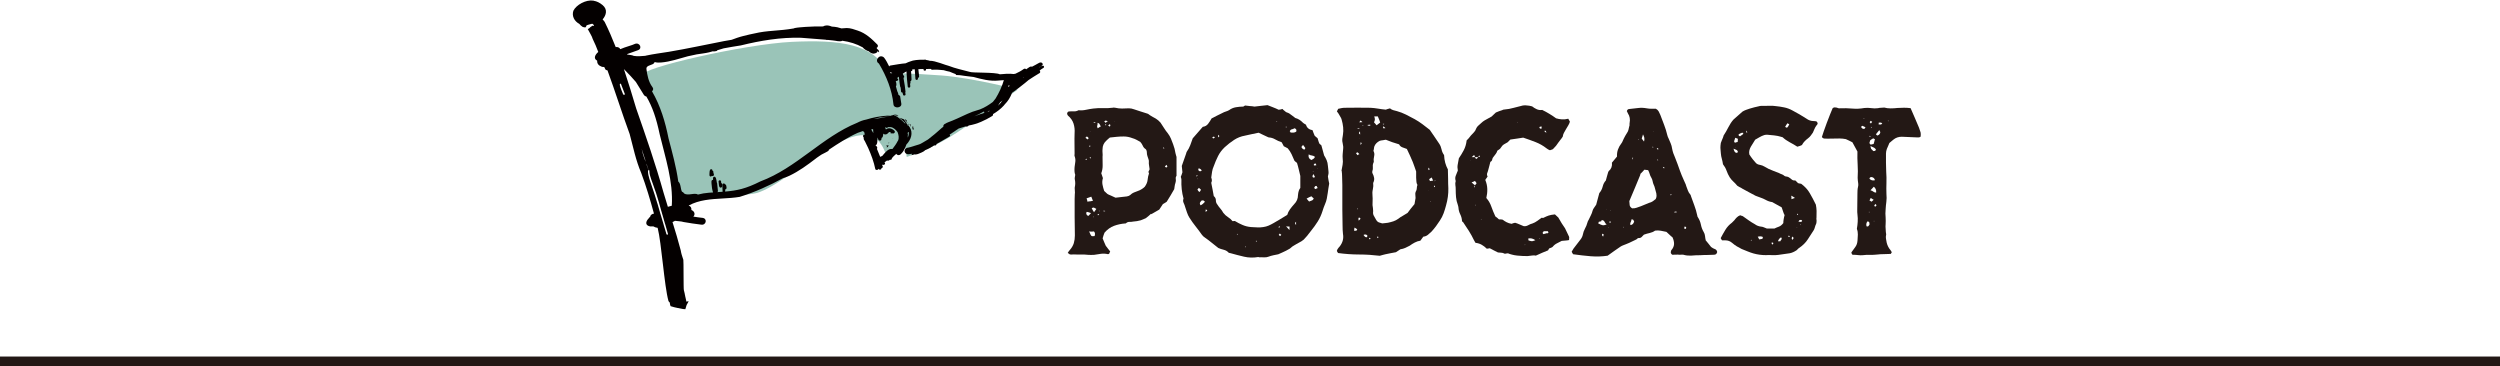
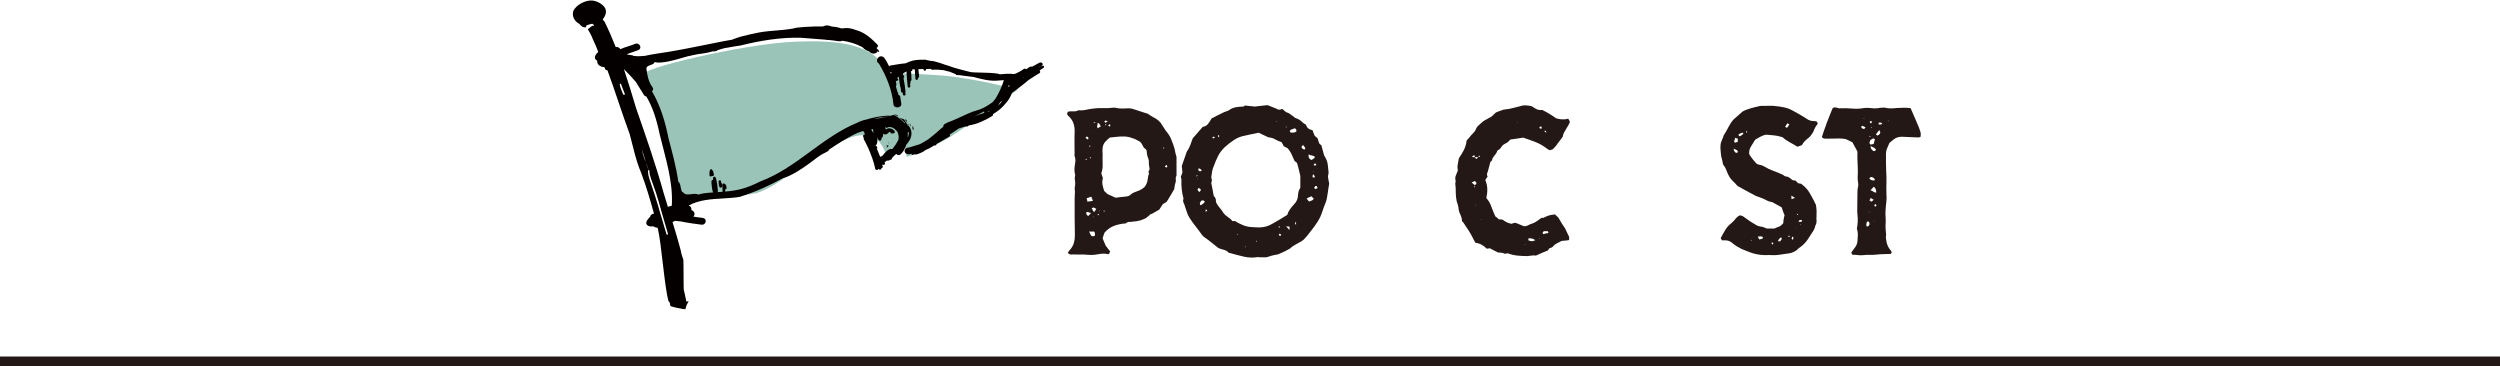
<svg xmlns="http://www.w3.org/2000/svg" id="_レイヤー_2" viewBox="0 0 546.44 80.03">
  <defs>
    <style>.cls-1{fill:#040000;}.cls-2{fill:#231815;}.cls-3{fill:#9ac4b8;}.cls-4{fill:none;stroke:#231815;stroke-miterlimit:10;stroke-width:2.1px;}</style>
  </defs>
  <g id="_レイヤー_1-2">
    <g>
      <g>
        <path class="cls-3" d="m149.27,44.01s-7.58-26.25-8.59-27.66c-1.01-1.41,22.11-6.71,32.39-7.2s18.13.35,20.99,6.83c2.86,6.48,4.47,13.44,4.47,13.44,0,0,.93.67-4.56,5.61-3.39-15.4-21.72,6.3-29.36,7.32s-15.33,1.66-15.33,1.66Z" />
        <path class="cls-3" d="m222.44,19.58s-10.77,8-15.22,10.61c-4.46,2.61-9.03,4.12-9.03,4.12l-1.31-8.11-2.83-10.22s4.74-.02,11.69.51c6.95.54,16.7,3.08,16.7,3.08Z" />
        <polygon class="cls-1" points="195.55 25.21 195.55 25.21 195.55 25.21 195.55 25.2 195.55 25.21 195.55 25.21 195.55 25.2 195.55 25.21" />
        <path class="cls-1" d="m197.73,26.05c.04.07.09.13.13.2.09.14.18.27.27.41,0,0,0,0,0,0,.06.09.11.17.17.26,0-.05,0-.11,0-.16,0-.02,0-.03,0-.05-.05-.03-.11-.05-.17-.07.03-.04.06-.09.07-.14.04-.26-.22-.36-.47-.44Z" />
        <path class="cls-1" d="m196.18,25.39s.07.05.1.07c.01,0,.03.02.04.03-.05-.17-.19-.22-.36-.23.07.04.15.09.22.13Z" />
        <path class="cls-1" d="m193.82,32.3s0,0,0,.01c.15-.13.28-.28.41-.43,0,0,0,0,0,0-.02-.02-.04-.05-.05-.08,0-.02,0-.04,0-.05-.01,0-.02.01-.04.02-.04.02-.08.03-.13.03-.07,0-.13-.03-.16-.08-.03.04-.06.09-.09.13.07.06.1.14.1.22,0,.08-.01.15-.03.23,0,0,0,0,0,0Z" />
        <polygon class="cls-1" points="194.53 31.04 194.53 31.04 194.53 31.04 194.53 31.04" />
        <path class="cls-1" d="m195.04,30.63s0,0,0,0c0,0,0,0-.01.01,0,0,0,0,.01,0Z" />
        <path class="cls-1" d="m195.11,30.27s.03.02.04.03c.02-.04.05-.09.07-.13,0-.02.02-.04.03-.05-.03.04-.06.07-.09.11-.01.02-.03.03-.04.05Z" />
        <polygon class="cls-1" points="194.43 27.78 194.43 27.78 194.43 27.78 194.43 27.78" />
        <path class="cls-1" d="m198.83,27.02s.02.09.02.14c0,.04.01.07.02.11,0,.02,0,.03,0,.05,0,0,0,0,0,.01.05,0,.09.05.09.09.01.11,0,.21,0,.31,0,0,0,0,0,0,0,0,0,0,0,0,0,0,0,0,0,0,0,0,0,0,0,0h0s0,0,0,0c0,0,0,0,0,0,0,0,0,0,0,0,0,0,0,0,0,0,0,0,0,0,0,0,0,0,0,0,0,0h0s0,0,0,0c0,0,0,0,0,0,0,0,0,0,0,0,.03-.07.06-.13.08-.2,0,0,0,0,0-.01,0,0,0,0,0,0h0s0-.06.01-.09c0,0,0,0,0,0,0,0,0-.02,0-.03,0-.01,0-.02,0-.03-.01-.05-.02-.1-.02-.15-.07-.07-.15-.13-.23-.19Zm.14.72s0,0,0,0c0,0,0,0,0,0,0,0,0,0,0,0Z" />
        <path class="cls-1" d="m194.25,31.27h0s.08-.06.12-.09c-.01,0-.02-.02-.03-.03-.01-.02-.02-.04-.02-.06,0,0,0,0,0,0h0s0,0,0,0h0c-.08.1-.15.2-.22.31.03-.02.06-.04.09-.07.02-.02.05-.04.07-.05Z" />
        <path class="cls-1" d="m194.85,28.72h0s0,0,0,0c-.01.03-.03.06-.04.08-.01.02-.02.04-.03.06,0,.02-.02.03-.03.05,0,.08-.02.16-.04.24,0,0,0,0,0,0,0,.01.01.03.01.05,0,0,0,0,0,0,0,.04,0,.07,0,.11,0,0,0,0,0,0h0s0,0,0-.01c0,0,0,0,0-.01.02-.02.04-.05.06-.07.01-.02.03-.03.05-.03.02-.03.04-.06.05-.08.03-.04.06-.09.09-.13.03-.04.07-.07.1-.1.06-.05.15-.08.23-.08-.01-.07-.03-.15-.04-.22-.02.03-.04.06-.06.09-.03.03-.05.06-.09.08-.03.02-.07.03-.11.04-.05,0-.09-.01-.13-.03-.02-.01-.04-.02-.06-.04Z" />
        <path class="cls-1" d="m199.54,27.59s-.04.02-.06.03c0,.04-.01.07-.02.11,0,0,0,0,0,0-.01.07-.03.13-.04.2,0,0,0,.01,0,.02,0,.03.02.06.02.09.02.06.03.13.05.19.02.05.03.09.06.14,0,.01.01.02.02.04.04-.06.09-.13.14-.19,0,0,0,0,0,0,0-.01.02-.02.03-.03-.03-.08-.08-.15-.12-.22,0-.08,0-.15,0-.23,0-.06-.03-.11-.07-.15Z" />
        <polygon class="cls-1" points="194.56 28.46 194.56 28.46 194.56 28.46 194.56 28.46" />
        <polygon class="cls-1" points="194.58 28.32 194.58 28.33 194.58 28.32 194.58 28.32" />
        <path class="cls-1" d="m194.46,28.06s0,0-.01.01c0,0,0,.01,0,.02,0-.01,0-.02,0-.03Z" />
        <path class="cls-1" d="m198.41,29.41s-.08-.04-.11-.07c-.12.04-.24.08-.36.08-.06,0-.12,0-.18,0,.06.11.16.14.27.13.12,0,.25-.07.38-.15Z" />
        <path class="cls-1" d="m155.72,37.3c.05-.25-.28-.43-.46-.24-.17.2-.15.49-.18.73,0,.27-.12.75.26.8.13,0,.2-.07.25-.16.11.08.29.08.38-.04.1-.14.11-.36,0-.49-.01-.08-.03-.16-.05-.23.04-.14-.03-.32-.19-.36Z" />
        <path class="cls-1" d="m157.5,41.02c.29,0,.41-.3.38-.52.02-.17.03-.43-.23-.47-.04-.22.04-.64-.34-.62-.15.01-.26.13-.25.26.07.29,0,1.35.43,1.34Z" />
        <path class="cls-1" d="m227.87,14.41c-.28,0-.5.17-.72.32,0-.02,0-.03,0-.05.38-.21,1.05-.43.64-.91-.41-.35-.9.15-1.29.31,0,0,0,0,.01,0,0,0,0,0,.01,0-.33.18-.64.35-.96.51-.32-.2-.72.21-1.01.38-.09.06-.18.13-.27.19-.01-.02,0-.05-.03-.06-.13-.13-.35-.12-.5-.01-.54.4-1.15.73-1.79,1.02-.13.03-.25.05-.39.07-1-.12-2.02-.04-3.04.06-.97-.5-6.12-.26-6.61-.54-1.55-.42-3.07-.73-4.56-1.31-.61-.11-3.01-1.16-4.11-1.1-.23-.08-.51-.14-.81-.18-.01,0-.02-.02-.03-.03-.16-.08-.33-.05-.5-.02-1.13-.05-2.39.11-2.84.33-.28.08-.7.24-1.13.45-.52.04-1.04.11-1.55.19-.59.1-1.19.18-1.78.29-.13.02-.22.11-.25.21-.35-.67-.66-1.37-1.15-1.97-.99-.87-2.17.73-1.1,1.33,1.67,2.8,2.86,5.77,3.18,8.93.05.48.51.69.94.65.43-.04.84-.31.78-.8-.08-.56-.16-1.12-.27-1.68-.14-.1-.27-.21-.4-.33.03-.22-.12-.51-.21-.69-.09-.37-.19-.73-.31-1.09.21-.27.1-.72-.03-1.16.07-.01.14-.03.22-.04,0,0,.02,0,.02,0,.02.06.04.12.06.17,0,0,0,0,0,.01-.02-.06-.04-.12-.06-.18.43-.11.35-.51.01-.59.02-.02.04-.04.06-.05.07-.06.14-.11.21-.17.05-.03.09-.06.13-.1,0,0,.01-.01.02-.02.05.52.12,1.04.19,1.55.07.2.04.65.21.85.03.29.06.58.09.86.01.13.15.23.31.21,0,.03.01.06.02.08.03.15.06.3.12.44.11.26.57.16.53-.11-.02-.14-.04-.28-.06-.43.04-.04.05-.1.05-.16-.05-.44-.11-.89-.16-1.33-.07-.42-.13-.84-.21-1.25-.02-.15-.05-.31-.07-.46.33-.12.09-.44-.06-.62-.01-.01-.03-.02-.04-.03-.01-.09-.02-.18-.04-.27.25-.16.5-.32.78-.47,0,.12.02.25.03.33.06,1,.14,2,.26,3,.02.13.15.23.3.22.43-.06.18-.61.21-.87.06-.05.1-.12.09-.2-.01-.1-.02-.21-.03-.31.31-.12.26-.48.24-.73,0-.5-.05-1-.1-1.49.27.02.37-.24.24-.38.19-.01.39-.03.58-.04.07.7.12,1.41.15,2.11.02.13.15.23.3.22.27-.02.27-.29.24-.47.13,0,.26-.11.26-.23,0-.32-.05-.64-.09-.96-.03-.14-.04-.42-.07-.7.38-.01.75-.03,1.13-.03,0,.05,0,.11,0,.16.04.31.57.27.55-.04-.01-.04,0-.08,0-.12.36,0,.73-.01,1.09-.02,0,0,0,0,0,0,.01.11.13.2.25.18.85-.05,1.69,0,2.51.1.44.12.89.27,1.32.33.43.17.87.38,1.31.53,0,.11.1.22.24.21.58-.03,1.15.1,1.72.17.65.08,1.29.16,1.94.24,1.76.48,3.59.97,5.46.78.39-.03.78-.06,1.17-.09-.1.3-.19.61-.3.91-.15.39-.31.79-.48,1.17-.3.67-.66,1.32-1.04,1.95-.19.25-.39.5-.59.74-.85.64-1.76,1.21-2.79,1.62-.54.2-1.11.32-1.65.52-1.51.58-2.91,1.34-4.4,1.94-.57.24-1.19.42-1.7.75-.24.14-.32.38-.28.6-.14.1-.29.19-.41.31-.94.87-1.93,1.68-2.95,2.47-.3.18-.6.36-.9.53-.37.18-.69.46-1.1.56-.65.18-1.28.38-1.92.59-.02,0-.05,0-.07,0,0,0,0,0,0,0-.05.01-.1.03-.14.06,0,0,0,0,0,0-.12.02-.23.03-.34.05,0,0,0,0,0,0-1,.21-.77,1.51.26,1.43.25-.03.51-.07.76-.11-.03.06-.06.11-.09.17-.03.05-.07.1-.1.15,0,0,0,0,0,0,.23-.05.45-.11.67-.18.51.1,1.05-.19,1.5-.38.3-.13.64-.3.84-.53.82-.33,1.46-.69,2.01-1.08.05.02.08.04.15.05.19,0,.36-.15.32-.32.42-.24.84-.48,1.25-.71.54-.31,1.08-.63,1.62-.95.13-.08.16-.24.07-.35-.02-.02-.05-.03-.08-.04.67-.45,1.34-.91,2.02-1.35.48-.16.97-.31,1.46-.45.26.06.58.04.7-.2,1.88-.31,3.59-1.12,5.14-2.07.18-.11.22-.27.18-.42.88-.52,1.68-1.12,2.34-1.85.08-.09.15-.18.23-.28.7-.7,1.22-1.52,1.59-2.52.97-.67,1.89-1.39,2.8-2.12.28-.22.55-.46.83-.69.73-.47,1.45-.96,2.21-1.4.16-.05.29-.17.32-.32.03-.13-.03-.25-.13-.34.2-.17.41-.33.64-.46.14-.07.27-.14.32-.27.06-.16-.08-.35-.28-.35Zm-11.68,9.78s.05.05.08.07c0,0,0,0,.01,0,0,0-.01.01-.02.02-.17.08-.34.16-.51.24.15-.08.3-.2.43-.33Zm4.34-5.61c.02.09.07.17.17.2-.11.07-.23.14-.35.22,0,0-.02.01-.03.02.07-.15.14-.29.2-.44Zm-1.93,3.78c.18-.14.36-.28.53-.42-.29.43-.62.82-.99,1.17.17-.24.31-.5.46-.75Zm5.06-5.48s.09-.01.13-.02c-.07.04-.14.09-.21.13.02-.04.06-.07.08-.11Zm-28.72-1s0,.01,0,.02c.02.04.05.07.08.1-.12,0-.23,0-.31.07-.05-.11-.1-.23-.16-.34.04,0,.09.02.13.02.03.11.13.14.25.15Zm20.59,8.72s.07-.02.11-.03c-.03.01-.06.03-.09.04,0,0-.01,0-.02,0Zm-.47-.22s.04.08.08.13c.02.02.05.02.07.04-.13.03-.24.11-.28.22-.57.11-1.1.36-1.64.54-.11.04-.21.08-.32.12.7-.34,1.42-.66,2.08-1.05Z" />
        <polygon class="cls-1" points="143.78 44.97 143.78 44.97 143.78 44.97 143.78 44.97 143.78 44.97" />
        <polygon class="cls-1" points="143.78 44.97 143.77 44.97 143.77 44.97 143.77 44.97 143.77 44.97 143.77 44.97 143.77 44.97 143.78 44.97 143.78 44.97" />
        <polygon class="cls-1" points="143.78 44.97 143.78 44.97 143.78 44.97 143.78 44.97 143.78 44.97" />
        <path class="cls-1" d="m150.28,65.84c-.01.05-.06.1-.12.1-.02,0-.05,0-.07-.01,0,0-.02,0-.02,0-.02-.01-.04-.03-.05-.06,0,0,0,0,0,0-.06-.21-.1-.42-.14-.64-.04-.17-.08-.35-.12-.52,0,0,0-.01,0-.02,0,0,0,0,0,0,0,0,0,0,0,0,0,0,0,0,0,0,0,0,0,0,0,0,0,0,0,0,0,0h0s0,0,0,0c0,0,0,0,0,0,0,0,0,0,0,0,0,0,0,0,0,0,0,0,0,0,0,0h0s0,0,0,0h0s0,0,0,0c0,0,0,0,0,0,0,0,0,0,0,0,0,0,0,0,0,0,0,0,0,0,0,0,0,0,0,0,0,0,0,0,0,0,0,0,0,0,0,0,0,0,0,0,0,0,0,0,0,0,0,0,0,0,0,0,0,0,0,0,0,0,0,0,0,0h0s0,0,0,0c0,0,0,0,0,0,0,0,0,0,0,0,0,0,0,0,0,0,0,0,0,0,0,0,0,0,0,0,0,0,0,0,0-.02,0-.03,0-.02-.01-.05-.02-.07,0-.03-.01-.05-.02-.08,0,0,0,0,0,0t0,0s0,0,0,0c0,0,0,0,0,0,0,0,0,0,0,0,0,0,0,0,0,0,0,0,0,0,0,0,0,0,0-.01,0-.01,0,0,0-.01,0-.02,0,0,0,0,0,.01,0,0,0,0,0,0,0-.03-.01-.06-.02-.09,0,0,0,0,0,0,0,0,0,0,0,0,0,0,0,0,0,.01,0-.03-.01-.05-.02-.08,0,0,0,0,0,0,0,0,0,0,0,0,0,0,0,0,0,0h0s0,0,0,0c0,0,0,0,0,.01,0-.01,0-.02,0-.03,0,0,0-.01,0-.02,0,0,0,0,0,0,0,0,0,0,0,0,0,0,0,0,0,0,0,0,0,0,0-.01-.01-.05-.02-.09-.03-.14-.03-.11-.06-.23-.08-.34h0c-.02-.08-.04-.16-.06-.24,0,0,0,0,0,0,0-.03-.01-.06-.02-.08,0,0,0-.02-.01-.02-.11-.22-.04-6.46-.12-6.7,0-.02-.02-.04-.03-.06-.22-.66-.44-1.32-.54-1.98-.54-2.08-1.16-4.14-1.8-6.19.19-.07.37-.15.53-.27.66.1,1.4.1,1.91.27,1.27.2,2.55.44,3.83.57,1.1.18,1.41-1.33.31-1.48-.68-.07-1.36-.17-2.03-.28.41-.35.39-1.11-.41-1.44.04-.55-.23-.85-.58-.94,0-.02.01-.03.01-.05,2.24-1.23,4.82-1.38,7.39-1.53,1.26-.07,2.51-.15,3.73-.35,3.33-1.04,6.51-2.47,9.52-4.12.49-.1,1.04-.38,1.35-.5,2.07-.99,3.89-2.32,5.65-3.67.1-.08.2-.16.31-.24.21-.14.41-.31.59-.41.16-.1.32-.21.47-.31.28-.14.56-.29.84-.43.25-.14.8-.36.77-.63,2.02-1.35,4.06-2.69,6.33-3.7.36-.14.73-.27,1.11-.38.08.1.18.17.29.22-.03.17.08.38.15.56-.51-.06-.5.46-.24.73-.17.26.14.51.24.75.24.48.48.95.7,1.44.67,1.5,1.24,3.04,1.56,4.62.13.31.65.22.68-.08.06.14.24.23.41.19.19-.04.26-.17.26-.32.18-.03.31-.17.29-.33,0-.08-.05-.14-.12-.19.03-.08.03-.17.02-.27.07.06.17.09.27.08.19-.02.34-.17.32-.33,0-.09-.06-.16-.14-.21.2-.15.4-.29.58-.43.07.04.15.07.22.06.14-.01.27-.1.39-.2.11,0,.23,0,.34-.04,0-.05.01-.1.04-.15.06-.11.11-.22.19-.32.09-.11.2-.21.3-.31.11-.1.21-.2.32-.29.07-.07.15-.13.22-.2.02.06.06.11.11.15.62.48,1.15-.36,1.44-.76.28-.43.49-.91.65-1.42,1.01-1.04,1.53-2.53.73-3.78-.04-.07-.09-.13-.15-.19-.02-.12-.03-.24-.05-.36,0-.01,0-.02,0-.03,0,0,0,0,0,0,0,0,0,0,0,0-.03-.1-.06-.21-.09-.31,0,.11,0,.22.01.33,0,0,0,0,0,0,.01.09.03.18.05.27,0,.02,0,.04.01.05-.07-.05-.14-.09-.22-.13-.02-.08-.03-.17-.04-.25,0,0,0,0-.01,0-.03,0-.06,0-.07-.03-.07-.11-.14-.22-.21-.33h0s0,0,0,0c-.04-.06-.08-.13-.12-.19,0,0,0,0,0,0-.12-.19-.24-.38-.37-.56-.04-.01-.08-.03-.11-.04-.3-.11-.6-.22-.9-.32.02.01.03.03.05.04.05.04.1.08.15.12.05.04.1.08.15.12.11.09.22.19.32.28,0,0,0,0,0,0,.04.04.08.07.12.11,0,0,0,0,0,0,.02.02.03.03.05.05t0,0s0,0,0,0c0,0,0,0,0,0,.02.02.04.04.07.06,0,0,0,0,0,0,0,0,0,0,0,0,.03.03.06.06.09.09.1.1.2.19.3.29.02.02.02.06,0,.08-.01,0-.02.01-.04.01-.02,0-.04,0-.06-.02-.02-.02-.04-.04-.06-.06,0,0,0,0,0,0-.12-.11-.23-.23-.35-.34-.02-.02-.03-.03-.05-.05,0,0,0,0,0,0,0,0,0,0,0,0,0,0,0,0,0,0,0,0,0,0,0,0,0,0,0,0,0,0,0,0,0,0,0,0,0,0,0,0,0,0,0,0,0,0,0,0,0,0,0,0,0,0,0,0,0,0,0,0,0,0-.02-.02-.03-.03,0,0,0,0,0,0,0,0,0,0,0,0,0,0,0,0,0,0,0,0,0,0,0,0,0,0,0,0,0,0,0,0-.02-.02-.03-.03,0,0,0,0,0,0,0,0,0,0,0,0,0,0,0,0,0,0,0,0,0,0-.01-.01h0s-.01-.01-.02-.02c0,0,0,0,0,0-.01-.01-.02-.02-.04-.03,0,0,0,0,0,0-.01,0-.02-.02-.03-.03,0,0-.02-.01-.02-.02,0,0,0,0,0,0,0,0,0,0,0,0,0,0,0,0,0,0-.06-.05-.12-.11-.18-.16-.03-.03-.07-.06-.11-.09-.03-.02-.06-.05-.09-.07-.07-.05-.13-.11-.2-.16-.04-.03-.07-.06-.11-.09-.03-.02-.06-.05-.09-.07,0,0,0,0,0,0-.01,0-.02-.02-.03-.02,0,0,0,0,0,0-.01,0-.03-.02-.04-.03,0,0,0,0,0,0-.02-.01-.03-.02-.05-.03,0,0,0,0,0,0-.03-.02-.06-.04-.09-.06t0,0c-.08-.05-.16-.1-.24-.15-.04-.02-.08-.04-.12-.06,0,0,0,0,0,0-.01,0-.02,0-.03-.01-.05,0-.1.01-.14.02-.01,0-.02,0-.04,0-.01-.01-.02-.03-.04-.03,0,0-.02,0-.02,0-.01,0-.03-.01-.03-.02,0,0-.02,0-.02,0,0,0,.01,0,.02,0,0-.01,0-.03,0-.05.01-.02.03-.03.05-.04.03,0,.06,0,.08,0,.04,0,.08,0,.11.01.05,0,.1.03.14.05.16-.01.32-.02.48-.04-.02-.02-.03-.04-.04-.06-.18-.05-.36-.08-.53-.11-.22-.03-.43.02-.6.11-.19.01-.36.07-.51.14-.23-.02-.45-.03-.7-.04-1.64.11-3.17.41-4.63.86-.71.13-1.36.38-1.97.7-7.64,3.1-13.28,9.88-21.15,12.81-3.18,1.61-5.08,2-7.72,2.23.04-.17,0-.37.05-.51.35-.03.26-.39.23-.6-.03-.18-.05-.45-.31-.48-.03-.12-.16-.2-.3-.19-.29.03-.28.33-.28.52,0,.43.02.87.06,1.3,0,0,0,0,0,0-.37.03-.76.05-1.18.08.1-.04.17-.12.16-.23-.01-.13-.03-.26-.04-.38-.05-.45-.09-.89-.14-1.34,0-.05-.03-.09-.06-.13-.1-.4-.07-.84-.32-1.2-.07-.09-.21-.12-.32-.08-.29.12-.16.46-.19.68-.49.02-.32.57-.33.86.04.64.13,1.28.33,1.89-.29.02-.59.04-.9.06-.82.06-1.62.2-2.39.4-.75-.48-2.19.34-3.04-.24-.09-.18-.26-.33-.47-.4-.32-.61-.22-1.75-.8-2.21-.44-3.18-1.32-6.33-2.13-9.44-.71-3.58-1.76-7.1-3.61-10.28.26-.23.37-.58.09-.92-.88-1.16-1.13-2.63-1.31-3.95-.1-.72.89-.8,1.44-1.09.16-.09.26-.23.32-.39.07,0,.13,0,.2-.01.34.14,1.07.06,1.3.06,1.99-.17,3.87-.84,5.77-1.35.65-.15,1.3-.29,1.95-.42.91-.16,1.83-.23,2.72-.45.28-.07.55-.15.83-.23.18.09.43-.01.63-.02.15,0,.29-.07.33-.2.47-.14.93-.28,1.39-.42,1.25-.23,2.5-.45,3.76-.64,4.26-1.05,8.71-1.8,13.15-1.67,1.79.16,3.58.26,5.36.42.14.05.31.09.51.05,0,0,0,0,0,0,.36.03.72.07,1.08.11.63.04,1.56.37,2.09.07,1.6.23,3.08.68,4.43,1.44.32.4.88.74,1.33.87.28.26.64.5,1.06.51.58-.06.83-.28.88-.56.11.09.22.18.31.28.05-.23-.03-.47-.3-.66-.03-.02-.06-.05-.09-.07-.04-.08-.09-.16-.15-.24.28-.15.43-.48.14-.77-1.19-1.2-2.49-2.44-4.23-3.01-.78-.27-1.58-.56-2.42-.57-.39.01-.78.04-1.17.08-.33-.1-.64-.19-.9-.25-.39-.08-.79-.12-1.18-.14-.15-.05-.3-.11-.45-.16-.51-.16-1.09-.12-1.49.12-1.27-.01-2.53.01-3.79.1-.8.07-1.61.1-2.39.25-.09.02-.17.05-.24.09-.39.06-.78.12-1.17.18-1.39.2-2.93.27-4.35.42-1.38.13-2.74.39-4.08.71-.93.22-1.87.43-2.77.74-.4.13-.8.28-1.19.43-.56.1-1.12.2-1.68.29-4.01.78-8,1.65-12.03,2.33-1.68.27-3.37.48-5.03.84-.04.01-.07.03-.1.04-.86.08-1.72.15-2.54.02-.42-.21-.95-.19-1.42-.3,0,0-.01,0-.02,0-.01-.03-.02-.06-.04-.09.79-.29,1.58-.57,2.37-.85,1.05-.34.43-1.76-.61-1.4-.62.32-2.12.67-3.24,1.17-.15-.36-.6-.53-1-.46-.73-1.86-1.52-3.7-2.41-5.5-.13-.19-.29-.37-.45-.54.81-.95,1.13-2.19,0-3.13-.65-.55-1.3-.84-1.91-.94-.04-.01-.08-.03-.12-.04-1.62-.25-3.73.92-4.36,2.21-.39,1.16.22,2.3,1.29,2.87.21.27.47.5.77.68.19.06.37.09.54.11,0,0,0,0,0,0,.05-.08.13-.14.2-.2-.02-.07,0-.14.04-.19,0,0,0,0,0,0,.03-.03.05-.06.09-.08.02-.01.05-.02.07-.03.03-.01.06-.03.09-.04.06-.02.12-.04.18-.06,0,0,0,0,0,0,0,0,0,0,0,0,.09-.03.19-.06.29-.08.08-.02.17-.05.25-.07.05-.01.1-.03.15-.04.04,0,.09,0,.13-.01,0,0,0,0,0,0,0,0,0,0,0,0,0,0,0,0,.01,0,0,0,0,0,0,0h0s0,0,0,0h0s0,0,0,0c0,0,0,0,0,0,0,0,0,0,0,0,0,0,0,0,0,0,0,0,.01,0,.02,0,.1-.02.19.05.21.13,0,.02,0,.04,0,.07,0,0,0,0,0,0,0,0,0,0,.01,0,.04,0,.08,0,.11.01,0,0,0,0,0,0,0,0,0,0,0,0,0,0,0,0,0,0h0s0,0,0,0c.01,0,.02.01.03.02,0,0,0,0,0,0,0,0,0,0,0,0,0,0,0,0,0,0,0,0,0,0,0,0,.03.03.03.08.01.12,0,.02,0,.03-.02.05,0,0,0,0,0,0-.02.01-.04.02-.06.03-.03.01-.05.03-.08.03-.01,0-.02,0-.03,0,0,0,0,0,0,0,0,0,0,0,0,0-.01,0-.02,0-.03,0-.05,0-.11-.03-.13-.07,0,0,0,0,0,0-.01-.03-.02-.06,0-.09t0,0s0,0,0,0c0,0,0,0,0,0h0s0,.08-.03.12c0,0-.01.01-.02.02-.02.02-.04.05-.06.07-.11.09-.23.16-.34.24,0,0,0,0,0,0,0,0-.02.02-.03.02-.02.02-.04.03-.06.05h0s-.01.01-.02.02c0,.02-.01.03-.02.05,0,0,0,.01,0,.02,0,0,0,0,0,0-.02.02-.04.03-.07.03-.06.04-.11.09-.18.13-.04.02-.08.04-.12.05-.02,0-.03.01-.05.02.41.81.97,1.65,1.07,2.14.47.93.86,1.9,1.23,2.87-.75.64-1.09,1.47-.25,1.9-.03.53.22,1.01.85,1.25,0,0,0,0,0,0,.11.08.24.12.39.13.04,0,.08,0,.13,0,.01,0,.02,0,.04,0,.06,0,.1.02.16.03.08.17.15.34.23.51.12.13.29.18.46.21,1.7,4.61,3.15,9.3,4.85,13.91.77,2.86,1.34,5.76,2.53,8.52,1.09,2.92,1.97,5.89,2.78,8.88-.43.03-.8.33-.84.71-.14.09-.25.21-.33.35-.62.62-.85,1.51.33,1.73.24.02.48,0,.71,0,.23.15.54.26.94.32.85,3.34,1.44,12.66,2.36,15.98.07.15.17.26.29.34,0,0,0,0,0,.01,0,.01-.02.02-.01.04,0,.01.02.02.02.03.03.27.07.53.17.72.03.01.07.02.11.03.21.07.42.12.63.18.05.01.11.02.16.04,0,0,0,0,0,0,.09.02.18.04.27.06,0,0,0,0,0,0,.12.03.24.05.36.08.01,0,.03,0,.04,0,0,0,.01,0,.02,0,.06.01.12.02.18.04,0,0,0,0,0,0,.1.02.19.04.29.06.2.04.4.08.61.12,0,0,0,0,0,0,.04,0,.08.01.11.02,0,0,0,0,0,0,0,0,.01,0,.02,0,0,0,0,0,.01,0,0,0,0,0,0,0,.08,0,.16.02.25.02,0,0,0,0,0,0,.05,0,.11.01.16.01.1-.3.19-.6.28-.91.14-.25.3-.54.44-.81m-.18-.88s0,.02,0,.03c0,0,0,0,0,0m-13.9-44.29s-.01,0-.02,0c0,0-.02,0-.02,0,0,0,0,0,0,0-.09,0-.17-.04-.2-.12-.12-.28-.24-.55-.34-.83-.05-.12-.09-.25-.14-.37-.04-.13-.09-.25-.13-.38,0,0,0,0,0-.01,0,0,0,0,0,0t0,0s-.02-.05-.02-.08c0,0,0,.01,0,.02,0-.03-.02-.05-.02-.08,0,0,0,.01,0,.02-.02-.07-.04-.14-.05-.21,0-.04-.02-.08-.02-.13-.01-.07-.02-.14.02-.2.03-.04.08-.07.13-.06.02,0,.04.01.06.02,0,0,.02,0,.03.01.02.02.04.04.04.07,0,0,0,0,0,0,0,0,0,.01,0,.02,0,0,0,0,0,.01.05.13.1.27.15.4.07.17.13.35.2.52.11.28.22.57.33.86.04.11.08.21.13.32.04.09-.03.19-.13.21Zm4.46,14.06c-.13-.37-.25-.74-.37-1.11-.09-.39-.19-.78-.29-1.17.31.95.62,1.91.93,2.86-.07-.19-.17-.39-.27-.59Zm4.97,16.51s0,0,0,0c0,0-.01,0-.02,0,0,0,0,0,0,0-.08,0-.15-.04-.18-.11-.14-.49-.29-.98-.43-1.46,0,0,0,0,0,0-.06-.2-.12-.4-.18-.59,0,0,0-.02,0-.03h0c-.12-.42-.25-.83-.37-1.25h0c-.06-.2-.12-.4-.18-.61-.01-.04-.02-.08-.04-.12-.03-.12-.07-.23-.1-.35,0,0,0,0,0,0,0,0,0,0,0,0,0,0,0,0,0,0,0,0,0,0,0,0-.02-.05-.03-.1-.05-.15-.03-.09-.05-.18-.08-.27,0,0,0-.01,0-.02-.01-.04-.03-.09-.04-.13-.03-.1-.06-.2-.09-.31,0,0,0,0,0,0-.08-.25-.15-.51-.22-.76,0,0,0,0,0,0,0,0,0,0,0,0h0s0,0,0,0c0,0,0,0,0,0,0,0,0,0,0,0,0,0,0,0,0,0h0s0,0,0,0c0,0,0,0,0,0,0,0,0,0,0,0,0,0,0,0,0,0,0,0,0,0,0,0,0,0,0,0,0,0h0s0,0,0,0c0,0,0,0,0,0,0,0,0,0,0,0,0,0,0,0,0,0h0s0,0,0,0c0,0,0,0,0,0,0,0,0,0,0,0,0,0,0,0,0,0,0,0,0,0,0,0,0,0,0,0,0,0,0,0,0,0,0,0,0,0,0,0,0,0,0,0,0,0,0,0,0,0,0,0,0,0,0,0,0,0,0,0,0,0,0,0,0,0h0s0,0,0,0h0s0,0,0,0c0,0,0,0,0,0,0,0,0-.02,0-.02,0,0,0,0,0,0,0,0,0,0,0,0,0,0,0,0,0,0-.06-.21-.13-.43-.19-.64,0,0,0,.01,0,.02-.19-.67-.41-1.33-.62-1.99-.2-.63-.42-1.26-.63-1.9-.09-.26-.18-.53-.27-.79-.04-.13-.08-.26-.13-.38-.04-.12-.08-.24-.11-.36,0,0,0,0,0,0-.08-.27-.15-.53-.21-.81-.03-.14-.06-.28-.07-.43,0-.08-.02-.15-.02-.23,0-.06,0-.13,0-.19,0-.06,0-.12.04-.17.02-.02.04-.04.07-.05-.14-.39-.27-.77-.41-1.16,0-.09-.01-.18-.04-.28.15.48.31.96.47,1.44.07-.01.14.01.17.07.02.04.02.08,0,.12,0,0,0,0,0,0,0,.1.01.2.02.3,0,.05.02.1.02.15,0,0,0,0,0,0,0,0,0,.01,0,.02,0,0,0,.02,0,.03,0,0,0,0,0,0,.01.06.02.11.03.17.03.13.06.27.1.4.16.57.37,1.14.58,1.7,0,0,0,.01,0,.02.01.04.03.07.04.11,0,.02.02.05.03.07.24.64.46,1.28.67,1.93.22.66.42,1.32.61,1.99.01.03.02.07.03.1,0,0,0,0,0,0,0,0,0,0,0,0,0,0,0,0,0,0,0,0,0,0,0,0,0,0,0,0,0,0,0,0,0,0,0,0,0,0,0,0,0,0,0,0,0,0,0,0,0,0,0,0,0,0,0,0,0,0,0,0h0s0,0,0,0,0,0,0,0c0,0,0,0,0,0,0,0,0,0,0,0h0s0,0,0,0c0,0,0,0,0,0,0,0,0,0,0,0,0,0,0,0,0,0,0,0,0,0,0,.01,0,0,0,0,0,0,0,0,0,0,0,.01.06.22.13.43.18.65.04.13.07.26.11.39.04.13.08.26.11.4,0,0,0,0,0,0,0,0,0,0,0,0,0,0,0,0,0,0,0,0,0,0,0,0,0,0,0,0,0,0,0,0,0,0,0,0,.01.04.02.09.04.13.03.1.06.2.09.31.04.14.08.28.12.42,0,0,0,0,0,0,0,0,0,0,0,0,0,0,0,0,0,0,0,0,0,0,0,0,0,0,0,0,0,0,0,0,0,0,0,0,0,0,0,0,0,0,0,0,0,0,0,0,0,0,0,0,0,0,0,0,0,0,0,0,.06.18.11.37.16.55.04.13.07.25.11.38.1.35.2.7.3,1.05.02.07.04.14.06.21,0-.01,0-.02,0-.03.02.05.03.11.05.16,0,0,0,0,0,0,.06.21.12.42.18.63,0,0,0,0,0,0,.09.32.19.65.28.97.05.17.1.34.15.52,0,0,0,.01,0,.02,0,.07-.05.14-.13.15Zm.98-6.33c-.29.06-.58.15-.87.24-.32-1.03-.64-2.06-.94-3.09-1.74-6.22-3.85-12.3-5.99-18.43-.86-2.86-1.72-5.74-2.68-8.59,1,1.01,1.86,1.93,2.62,2.82.58.93,1.15,1.87,1.73,2.8.14.22.34.34.56.38,1.32,2.24,2.17,4.72,2.92,8.29,1.24,5.13,2.97,10.28,2.64,15.58Zm43.58-16.67c.08-.02.15-.03.23-.05.06,0,.12,0,.18,0,.02.29.03.57.05.86-.13-.28-.32-.55-.47-.82Zm.66-2.27s-.03,0-.04,0c.39-.14.79-.25,1.19-.32.74-.13,1.48-.19,2.22-.24-.67.11-1.35.16-2.01.33-.45.08-.91.16-1.36.23Zm5.15,4.77c-.31.63-.73,1.21-1.18,1.78-.89-.19-1.59.8-2.07,1.33-.04.05-.08.11-.12.16-.16.07-.32.15-.48.22-.22-.59-.46-1.18-.72-1.76.23-.25-.04-.6-.32-.75.54-.12.42-1.36.41-1.73.07.19.17.36.26.54.06.12.23.18.37.15.31-.06.28-.39.31-.6.13-.04.22-.14.25-.25.06-.22.11-.45.11-.68.21.25.67.24.91.02.14-.12.24-.26.39-.37.03-.01.07-.01.1,0,.34.12.68.54,1.04.19.17-.17.1-.43-.1-.55-.43-.41-1.23-.69-1.76-.18-.07-.16-.12-.33-.18-.5.02,0,.04,0,.07,0,.07.09.18.14.31.13.12,0,.22-.08.27-.16.2,0,.4-.01.6,0,.64.12,1.15.62,1.48,1.09.23.62.38,1.31.07,1.93Zm2.18-.68c0-.16.01-.32,0-.48.02-.06.03-.13.04-.19-.01-.02-.03-.04-.04-.06,0-.03-.01-.06-.02-.09-.01-.09,0-.17.01-.26.01-.04.03-.07.05-.11.02-.03.05-.05.08-.07.02-.01.05-.01.08-.01.05.43-.03.86-.22,1.27Z" />
        <polygon class="cls-1" points="143.78 44.97 143.78 44.97 143.78 44.97 143.78 44.97" />
        <polygon class="cls-1" points="149.69 64.43 149.69 64.43 149.69 64.43 149.69 64.43" />
        <polygon class="cls-1" points="144.61 46.52 144.61 46.52 144.61 46.52 144.61 46.52" />
        <polygon class="cls-1" points="149.74 64.64 149.74 64.64 149.74 64.64 149.74 64.64" />
        <polygon class="cls-1" points="149.3 38.75 149.3 38.75 149.3 38.75 149.3 38.75 149.31 38.75 149.31 38.75 149.31 38.75 149.31 38.75 149.31 38.75 149.31 38.75 149.31 38.75 149.31 38.75 149.3 38.75" />
      </g>
      <g>
        <path class="cls-2" d="m246.06,48.83c-.92.06-1.77.24-2.55.53-.78.29-1.48.79-2.09,1.5-.15.37-.29.78-.41,1.24.12.28.24.55.34.83.11.28.22.54.34.78.18.25.35.47.51.67.15.2.31.39.46.58-.06.12-.11.22-.14.3-.03.08-.06.15-.09.21-.18.06-.26.09-.23.09-.52-.12-1.03-.15-1.52-.09-.49.06-1,.14-1.52.23-.46.03-.91.03-1.33,0-.52-.06-1.04-.08-1.56-.07-.52.02-1.04,0-1.56-.02-.15,0-.29,0-.41.02-.12.02-.26,0-.41-.02-.06,0-.13-.04-.21-.12-.08-.08-.18-.15-.3-.21.09-.15.18-.28.25-.39.08-.11.16-.21.25-.3.4-.46.67-.94.83-1.45.15-.51.23-1.07.23-1.68-.03-1.35-.05-2.67-.05-3.98v-3.98c0-.18,0-.38.02-.57.01-.2.02-.39.02-.58.03-.12.04-.25.02-.37-.02-.12-.02-.26-.02-.41,0-.12,0-.24-.02-.34-.02-.11,0-.22.02-.35.06-.28.09-.55.09-.83s-.03-.55-.09-.83c-.03-.15-.03-.31,0-.46.03-.15.06-.34.09-.55-.09-.25-.15-.51-.16-.8-.02-.29,0-.59.02-.9.06-.4.12-.79.16-1.17.05-.38,0-.79-.16-1.22-.03-.06-.04-.15-.02-.25s.02-.21.02-.3c0-.74,0-1.46-.02-2.19-.02-.72,0-1.46.02-2.23.06-.77-.02-1.48-.23-2.14s-.63-1.25-1.24-1.77c-.03-.03-.05-.08-.07-.14-.01-.06-.05-.12-.12-.18.03-.06.05-.13.07-.21.02-.08.04-.14.07-.21.12-.09.21-.14.28-.14.34-.03.69-.04,1.06-.02.37.02.72-.07,1.06-.25.52.06,1.05.03,1.59-.09.54-.12,1.08-.21,1.63-.28.74-.09,1.46-.12,2.16-.09.71.03,1.41,0,2.12-.09.06-.03.14-.04.23-.02.09.02.17.02.23.02.52.12,1.03.18,1.52.18s1-.02,1.52-.05c.37,0,.75.08,1.15.23.46.15.93.31,1.4.46.48.15.96.31,1.45.46.12.03.23.08.32.16.09.08.18.15.28.21.21.12.42.25.62.37.2.12.42.25.67.37.18.12.36.25.53.39.17.14.33.3.48.48.28.4.54.8.78,1.2.25.4.52.78.83,1.15.28.37.5.75.67,1.15.17.4.33.81.48,1.24.25.64.41,1.29.51,1.93.03.15.07.31.12.46.05.15.08.28.11.37v4.14c-.15.18-.21.41-.16.69.05.28.02.55-.07.83-.09.25-.15.5-.18.76s-.06.47-.09.62c-.28.49-.54.95-.8,1.38-.26.43-.54.89-.85,1.38-.06.06-.17.13-.32.21-.15.08-.32.18-.51.3-.09.15-.21.33-.35.53-.14.2-.28.42-.44.67-.25.15-.52.31-.83.48-.31.17-.61.34-.92.53,0-.03,0-.05-.02-.05s-.02-.02-.02-.05c-.21.18-.41.36-.6.53-.18.17-.37.32-.55.44-.21.09-.41.18-.58.25-.17.08-.34.15-.53.21-.55.15-1.1.25-1.66.28-.28.06-.55.08-.83.07-.28-.01-.54.1-.78.34Zm-8.83-18.72c.21.15.38.28.51.37l.18-.18c0-.24-.14-.4-.41-.46-.03.03-.06.07-.09.12-.03.05-.09.1-.18.16Zm0,4.78c.31.12.38.05.23-.23l-.23.23Zm.32,11.41c-.18.21-.17.46.05.74,0,.03.11.08.32.14.09-.09.18-.18.25-.28.08-.09.18-.2.3-.32-.4-.15-.71-.25-.92-.28Zm.97-3.31c-.18.06-.35.12-.51.18s-.32.12-.51.18c.06.15.1.28.12.39.01.11.04.22.07.35.12-.03.23-.05.32-.07.09-.01.18-.02.28-.02.09-.03.18-.05.28-.05s.2-.01.32-.05c-.06-.15-.12-.31-.18-.46-.06-.15-.12-.31-.18-.46Zm-.46,7.59c.21.55.38.87.48.97.11.09.34.11.71.05.06-.15.09-.32.09-.51s-.08-.35-.23-.51c-.06,0-.13,0-.21.02-.08.02-.15.02-.21.02h-.28c-.09,0-.21-.01-.37-.05Zm.32-18.68c-.28-.15-.35-.08-.23.23l.23-.23Zm-.23,2.53l.23.23c.12-.28.05-.35-.23-.23Zm.05-5.66h.09s.05-.01.05-.05h-.09l-.05.05Zm.92,17.62c.12-.15.22-.29.3-.41.08-.12.14-.23.21-.32-.15-.09-.31-.18-.46-.25-.15-.08-.34-.04-.55.12.06.15.14.29.23.41.09.12.18.28.28.46Zm.41-19.73h-.51c.03.21.2.21.51,0Zm-.51,20.84h.05v-.23h-.05v.23Zm.92-19.46c.12-.06.23-.13.32-.21.09-.08.21-.14.37-.21-.12-.15-.21-.31-.28-.46-.06-.15-.21-.26-.46-.32.03.21.02.41-.05.6s-.03.38.09.6Zm.32,18.72c-.18,0-.29.02-.32.05s-.02.12.05.28c.06-.06.11-.11.14-.16.03-.05.08-.1.14-.16Zm-.05-.69s-.05.02-.05.05c.06,0,.1,0,.12.02.01.02.04.02.07.02s.05,0,.05-.02.02-.02.05-.02c-.06-.03-.14-.05-.23-.05Zm9.06-15.04c-.28-.15-.55-.31-.83-.46-.28-.15-.58-.28-.92-.37-.64-.25-1.27-.37-1.89-.37-.52,0-1.03.02-1.52.07-.49.05-1,.1-1.52.16-.15.12-.29.24-.41.34-.12.11-.26.24-.41.39-.52.49-.78,1.09-.78,1.79-.03.28-.03.56,0,.85.03.29.03.58,0,.85,0,.61,0,1.22.02,1.82s-.08,1.19-.3,1.77c.06.18.12.36.18.53.06.17.12.35.18.53-.15.49-.18.97-.09,1.43s.21.92.37,1.38c.34.34.57.55.69.64.12.09.38.21.78.37.15.06.31.13.46.21s.34.16.55.25c.4-.06.81-.11,1.22-.14.41-.03.83-.08,1.26-.14.34-.06.58-.17.74-.32.25-.25.51-.42.78-.53.28-.11.54-.21.78-.3.37-.12.69-.28.97-.46.28-.18.49-.35.64-.51.37-.52.58-1.03.62-1.52.05-.49.14-.95.3-1.38-.12-.21-.14-.39-.05-.53.09-.14.15-.27.18-.39-.03-.37-.08-.71-.14-1.01-.03-.18-.04-.38-.02-.57s0-.39-.07-.58c-.09-.25-.18-.49-.25-.74-.08-.25-.12-.51-.12-.78,0-.12-.02-.26-.07-.41-.05-.15-.12-.26-.21-.32-.28-.18-.48-.42-.6-.71-.12-.29-.31-.58-.55-.85Zm-7.73,15.18v-.14h-.41v.09c.18,0,.32.02.41.05Zm.6-19.73c-.18-.06-.33-.1-.44-.12-.11-.01-.22.05-.34.21.06.03.11.07.14.12.03.05.08.1.14.16.06-.06.13-.12.21-.16.08-.05.18-.12.3-.21Zm-.32.83c-.09-.09-.12-.14-.09-.14-.03-.03-.06-.03-.09,0-.03.03-.06.05-.09.05.03.03.05.06.05.09s.02.06.05.09l.18-.09Zm.74-.18c-.06.06-.11.11-.16.14-.05.03-.11.08-.21.14.12.06.24.15.37.28.18-.21.18-.4,0-.55Zm1.01-.6v.09h.05l-.05-.09Zm10.95,5.89c-.12-.15-.19-.23-.21-.23s-.05.08-.11.23h.32Zm.09,3.96c.21.28.4.29.55.05-.03-.06-.05-.12-.07-.18s-.05-.14-.12-.23l-.37.37Z" />
        <path class="cls-2" d="m271.76,23.3c.06-.06.12-.1.18-.12.06-.02.12-.05.18-.12.34.06.68.1,1.04.12s.7.05,1.04.12c.46-.06.92-.12,1.38-.16s.95-.1,1.47-.16c.37.15.76.31,1.17.46s.84.34,1.27.55c.31-.03.58-.09.83-.18.12.15.25.28.39.37.14.09.27.2.39.32.15.06.31.12.46.18s.31.15.46.28c.15.09.31.21.48.35.17.14.38.3.62.48.61.15,1.18.51,1.7,1.06.06.06.14.12.25.18.11.06.24.14.39.23.18.67.66,1.07,1.43,1.2.06.15.12.32.18.51.06.18.15.41.28.69.06.06.15.14.25.23.11.09.24.2.39.32.06.15.12.33.16.53.05.2.13.42.25.67.06.06.13.12.21.18.08.06.15.12.21.18.09.4.19.77.3,1.1.11.34.21.71.3,1.1.21.34.4.68.55,1.04s.25.77.28,1.26c.03.4.07.78.12,1.15.05.37,0,.75-.12,1.15.09.61.18,1.13.28,1.56-.06.4-.12.76-.18,1.08-.06.32-.11.65-.14.99-.06.43-.13.84-.21,1.24-.08.4-.21.8-.39,1.2-.12.25-.22.5-.3.76-.08.26-.16.51-.25.76-.25.8-.59,1.55-1.03,2.25-.45.71-.93,1.38-1.45,2.02-.21.25-.41.49-.58.74-.17.25-.38.49-.62.74-.25.34-.55.61-.92.83-.37.21-.75.43-1.15.64-.18.12-.38.24-.57.34-.2.11-.38.24-.53.39-.15.15-.33.28-.53.37s-.39.2-.58.32c-.28.12-.54.25-.78.37-.25.12-.55.26-.92.41-.31.06-.65.13-1.04.21-.38.08-.78.19-1.17.34-.25.09-.52.13-.83.12-.31-.02-.58-.02-.83-.02-.09.03-.18.03-.28,0-.09-.03-.17-.05-.23-.05-1.07.18-2.1.16-3.08-.07-.98-.23-1.96-.48-2.94-.76-.09,0-.23-.03-.41-.09-.31-.34-.68-.56-1.13-.67-.45-.11-.84-.24-1.17-.39-.52-.4-1.01-.79-1.47-1.17-.46-.38-.94-.74-1.43-1.08-.15-.09-.28-.19-.39-.3-.11-.11-.21-.22-.3-.34-.43-.61-.88-1.22-1.36-1.82-.48-.6-.93-1.23-1.36-1.91-.21-.34-.39-.71-.53-1.13-.14-.41-.27-.81-.39-1.17-.09-.34-.21-.65-.35-.94-.14-.29-.15-.61-.02-.94-.37-1.32-.52-2.7-.46-4.14,0-.12-.02-.23-.05-.32-.03-.09-.06-.18-.09-.28.06-.15.12-.31.18-.46.06-.15.12-.34.18-.55-.03-.21-.05-.44-.07-.67-.02-.23-.04-.47-.07-.71.15-.46.31-.9.46-1.31.15-.41.31-.85.46-1.31.03-.06.05-.14.07-.23.01-.09.05-.18.11-.28.31-.43.55-.89.74-1.38.18-.49.37-1,.55-1.52.4-.43.77-.85,1.1-1.26.34-.41.71-.83,1.1-1.26.49-.06.87-.28,1.15-.64.28-.37.54-.77.78-1.2.4-.21.79-.41,1.17-.6.38-.18.79-.38,1.22-.6.21-.12.45-.22.71-.3s.5-.18.71-.3c.46-.34.96-.55,1.5-.64.54-.09,1.07-.14,1.59-.14Zm-10.17,14.95c-.06.12-.09.22-.09.28l.05.05c.06-.03.14-.09.23-.18-.03-.03-.05-.05-.07-.05-.02,0-.05-.03-.12-.09Zm.09.97v-.09l.05-.05s-.03-.05-.09-.05v.09s.05.06.05.09Zm.37,1.84c-.15.15-.26.28-.32.37.06.15.2.34.41.55.09-.06.16-.13.21-.21.05-.08.1-.18.16-.3-.09-.09-.18-.17-.25-.23-.08-.06-.15-.12-.21-.18Zm-.05-4.28c-.03.12-.05.21-.07.25-.02.05-.02.08-.02.12.18.31.43.37.74.18-.03-.25-.25-.43-.64-.55Zm.41,8.1c.21-.09.39-.21.53-.34l.44-.44c-.15-.15-.26-.25-.32-.28-.06-.03-.2-.03-.41,0-.15.15-.27.31-.35.46-.08.15-.04.35.12.6Zm1.1,1.43c.25-.15.37-.25.37-.3s-.11-.13-.32-.25c-.03.12-.05.31-.05.55Zm11.59-17.3c-.55.12-1.07.23-1.54.32-.48.09-.96.2-1.45.32-.86.15-1.64.46-2.35.92-.71.46-1.4,1-2.07,1.61-.61.58-1.1,1.23-1.45,1.93-.35.71-.67,1.44-.94,2.21-.18.4-.31.8-.37,1.22-.06.41-.12.84-.18,1.27.18.43.18.81,0,1.15.09.52.19,1.03.3,1.52.11.49.19.95.25,1.38.31.25.46.55.46.92s.11.67.32.92c.21.34.44.64.67.9.23.26.44.56.62.9.31.4.66.72,1.06.97.4.25.72.54.97.87.09,0,.18,0,.28-.02.09-.02.17-.02.23-.02.55.34,1.11.63,1.68.87.57.25,1.19.4,1.86.46.49.03.95.05,1.38.07s.86,0,1.29-.07c.43-.06.82-.17,1.17-.32.35-.15.71-.34,1.08-.55.49-.28.97-.56,1.45-.85.47-.29.99-.61,1.54-.94.12-.43.32-.83.6-1.22.28-.38.58-.76.92-1.13.55-.55.83-1.21.83-1.98.06-.71.23-1.23.51-1.56v-2.62c-.12-.49-.24-.97-.34-1.43s-.24-.94-.39-1.43c-.12-.09-.23-.18-.32-.25-.09-.08-.17-.14-.23-.21-.22-.52-.43-1-.64-1.45-.21-.44-.49-.87-.83-1.27-.12-.06-.25-.13-.39-.21-.14-.08-.3-.16-.48-.25-.06-.15-.13-.29-.21-.41-.08-.12-.16-.28-.25-.46-.49-.15-.96-.36-1.4-.62-.44-.26-.93-.41-1.45-.44-.06-.03-.12-.05-.16-.07-.05-.01-.1-.04-.16-.07-.28-.12-.57-.26-.87-.41s-.63-.31-.97-.46Zm-9.57.97c-.25-.18-.43-.14-.55.14.15.12.27.16.34.12.08-.05.15-.13.21-.25Zm.78-.51c-.06.12-.09.21-.09.28.03.06.05.11.07.14s.05.08.12.14l.09-.28c0-.06-.06-.15-.18-.28Zm4.14,21.62c-.06.06-.09.14-.09.23h.14s0-.07-.02-.12c-.02-.05-.02-.08-.02-.12Zm1.84,2.94s-.05-.07-.05-.12-.02-.08-.05-.11l-.05.05s0,.06.02.09c.01.03.02.06.02.09h.09Zm2.44-1.33c-.06-.06-.11-.09-.14-.09l-.09.05c0,.06.03.12.09.18l.14-.14Zm4.32-26.04c.06,0,.09-.01.09-.05v-.09s-.05,0-.07.02-.04.02-.07.02c0,.03,0,.05.02.05s.02.02.02.05Zm.74,22.77c-.18.06-.28.11-.3.14-.02.03,0,.12.07.28.12-.18.2-.32.23-.41Zm-.05,1.61c-.12.12-.2.21-.23.28.06.12.14.2.25.23.11.03.21-.05.3-.23-.06-.03-.12-.07-.16-.12s-.1-.1-.16-.16Zm1.29-23.32v.09h.23v-.09h-.23Zm.09,21.76c.15.15.28.29.37.41.09.12.21.25.37.37v-.74h-.32c-.09,0-.23-.01-.41-.05Zm.97-20.52c.21.03.43.04.64.02.21-.01.41-.08.6-.21.12-.4-.02-.64-.41-.74-.15.12-.33.2-.53.23-.2.03-.36.17-.48.41.06.06.12.15.18.28Zm1.2,19.5c-.15.15-.23.26-.23.32s.08.2.23.41v-.74s0-.05.02-.05c.01,0,.02-.01.02-.05,0,.06-.02.09-.05.09Zm1.52-16.79c-.09.12-.16.21-.21.28-.05.06-.1.12-.16.18.09.15.18.28.28.39.09.11.25.16.46.16.06-.12.11-.23.14-.32-.06-.09-.13-.19-.21-.3-.08-.11-.18-.24-.3-.39Zm.78,11.73c.12.15.22.28.3.37.08.09.16.18.25.28.21-.09.41-.17.6-.23.18-.06.32-.21.41-.46-.12-.09-.22-.18-.3-.25-.08-.08-.15-.15-.21-.21-.31.12-.66.29-1.06.51Zm1.84-9.11c-.21-.18-.44-.28-.67-.3-.23-.01-.47-.1-.71-.25-.12.58.08,1,.6,1.24.06-.06.14-.11.23-.14.09-.03.17-.08.23-.14.06-.06.12-.11.16-.16s.1-.13.16-.25Zm-.28,3.77c-.25.21-.32.43-.23.64.09.15.26.15.51,0-.03-.09-.08-.18-.14-.28s-.11-.21-.14-.37Zm-.09-.46v-.09h-.09v.09h.09Zm.55-1.84c-.37-.03-.51.11-.41.41.12,0,.22,0,.3-.02.08-.01.15-.02.21-.02-.03-.09-.05-.16-.05-.21s-.02-.1-.05-.16Zm.41,5.34c-.12-.18-.2-.34-.23-.46-.06,0-.12,0-.16.02-.05.02-.1.02-.16.02-.06.09-.12.18-.18.28-.06.09,0,.21.18.37.06-.03.14-.06.23-.09.09-.03.2-.08.32-.14Zm0-4.23l-.05-.09-.05.09h.09Z" />
-         <path class="cls-2" d="m293.21,37.37c.09-.46.18-.91.25-1.36.08-.44.08-.9.02-1.36-.03-.34-.03-.67,0-.99.03-.32.06-.65.09-.99.03-.25.04-.47.02-.67s-.05-.42-.11-.67c-.09-.34-.12-.65-.09-.94.03-.29.08-.59.14-.9.09-.55.11-1.11.05-1.68-.06-.57-.17-1.11-.32-1.63-.06-.25-.16-.47-.3-.67-.14-.2-.27-.42-.39-.67-.06-.09-.12-.18-.18-.25-.06-.08-.12-.16-.18-.25.06-.09.11-.18.14-.25.03-.08.08-.18.14-.3.25-.06.49-.12.74-.16.25-.05.49-.07.74-.07,1.84-.03,3.69-.03,5.57,0,.55.03,1.1.09,1.63.18.54.09,1.11.17,1.73.23.21-.09.52-.18.92-.28.21.18.45.31.71.39.26.08.53.15.8.21.67.18,1.33.44,1.98.76.64.32,1.27.65,1.89.99.61.34,1.18.71,1.7,1.1.52.4,1.06.81,1.61,1.24.34.49.68.99,1.03,1.5s.7,1.02,1.04,1.54c.25.37.41.78.51,1.24.09.46.28.87.55,1.24.03.61.11,1.17.25,1.68.14.51.33.99.58,1.45.03.71.05,1.4.05,2.09s.01,1.37.05,2.05c.03,1.23-.14,2.48-.51,3.77-.15.58-.33,1.15-.53,1.7-.2.55-.47,1.07-.8,1.56-.28.43-.57.85-.87,1.26-.31.41-.63.81-.97,1.17-.25.25-.51.48-.8.71-.29.23-.62.36-.99.39-.12.15-.23.3-.32.44-.09.14-.2.28-.32.44-.43.06-.84.2-1.24.41-.4.21-.77.45-1.1.69-.34.18-.66.34-.97.48s-.66.24-1.06.3l-.97.64c-.34.06-.71.13-1.13.21s-.82.16-1.22.25c-.18.03-.37.08-.55.14-.18.06-.4.12-.64.18-1.5-.18-3.01-.28-4.51-.28s-3.04-.11-4.6-.32c-.06-.09-.11-.18-.16-.25-.05-.08-.08-.15-.11-.21.06-.21.11-.34.14-.37.06-.12.14-.23.23-.32s.18-.2.28-.32c.64-.83.87-1.73.69-2.71-.03-.31-.05-.61-.07-.9-.02-.29-.02-.61-.02-.94-.03-1.17-.05-2.33-.05-3.5v-5.34c0-.61-.02-1.23-.05-1.84,0-.18,0-.38-.02-.6-.02-.21-.04-.44-.07-.69Zm2.76,13.06h.51c.06-.12.12-.23.18-.32-.09-.06-.18-.12-.28-.18s-.2-.12-.32-.18c-.03.15-.05.27-.05.35s-.02.19-.05.34Zm1.15-16.74c-.12-.15-.23-.27-.32-.34-.09-.08-.23-.04-.41.12.12.18.23.34.32.46.12-.12.26-.2.41-.23Zm-.51-5.61c.15.06.26.09.32.09h.18v-.14c-.06,0-.12,0-.18.02s-.17.02-.32.02Zm.09,17.71l.05-.05c0-.06-.03-.15-.09-.28-.03,0-.05.02-.05.05,0,.06.03.15.09.28Zm.69,2.02c-.25-.31-.4-.34-.46-.09-.03.03-.02.2.05.51l.41-.41Zm-.14-19.09c-.15.18-.23.31-.23.37s.09.17.28.32c0-.15,0-.28-.02-.39-.02-.11-.02-.21-.02-.3Zm-.14-1.98c.12,0,.23,0,.32-.02.09-.02.21-.02.37-.02-.18-.18-.32-.31-.41-.37-.06.06-.11.12-.14.18s-.08.14-.14.23Zm.09,3.59l-.05.05h.09l-.05-.05Zm.14,1.33c.37-.25.38-.43.05-.55v.21c0,.08-.02.19-.05.35Zm.55-4.14s.05-.06.05-.09.01-.06.05-.09h-.18s.05.06.05.09.01.06.05.09Zm.14,23.83c.12.18.24.32.34.41s.25.12.44.09c.03-.09.05-.23.05-.41-.25-.21-.52-.25-.83-.09Zm1.47-23.87v-.23c-.15.03-.34.05-.55.05v.14c.21,0,.4.02.55.05Zm.14,24.75c-.18-.12-.31-.21-.37-.28-.03.18-.03.29,0,.32.03.03.15.02.37-.05Zm.55-19.27c.21.37.27.77.16,1.2-.11.43-.13.84-.07,1.24-.18.34-.25.68-.21,1.04s0,.7-.12,1.04c-.03.12-.02.26.05.41.18.34.3.67.35,1.01.05.34-.02.71-.21,1.1.06.46.04.92-.07,1.38s-.13.95-.07,1.47c.03.34.04.67.02.99-.02.32-.02.65-.02.99.03.21.06.43.09.64.03.21.05.44.05.69-.06.37-.02.7.14.99.15.29.32.59.51.9.18.31.4.5.64.57.25.08.47.15.69.21.25-.03.47-.05.67-.07s.39-.04.58-.07c.43-.09.83-.2,1.2-.32.37-.12.72-.31,1.06-.55.31-.25.63-.46.97-.64.34-.18.69-.4,1.06-.64.4-.55.9-1.2,1.52-1.93.09-.43.17-.87.23-1.33,0-.25-.02-.49-.05-.74-.03-.25,0-.46.09-.64.15-.25.23-.49.23-.74s.05-.49.14-.74c-.15-.25-.23-.51-.23-.78s-.02-.54-.05-.78v-1.38c-.12-.4-.25-.75-.37-1.06-.12-.31-.25-.64-.37-1.01-.18-.43-.38-.89-.6-1.38-.21-.49-.45-.98-.69-1.47-.37-.12-.71-.25-1.01-.37-.31-.12-.54-.34-.69-.64-.52-.15-1.03-.31-1.52-.48-.49-.17-.95-.35-1.38-.53-.25.06-.48.1-.69.12s-.43.05-.64.12c-.55.28-.94.66-1.15,1.15-.06.15-.1.31-.11.48-.02.17-.05.36-.12.58Zm.14-6.21c.09.09.18.19.28.3s.18.22.28.34c.15-.12.29-.23.41-.32s.25-.18.37-.28c-.06-.25-.14-.47-.23-.67-.09-.2-.18-.42-.28-.67h-.78c.03.12.06.23.09.32.03.09.05.18.05.28,0,.12-.02.23-.05.32-.03.09-.08.21-.14.37Zm.97,25.07l-.14-.14s-.06.05-.09.07c-.03.02-.06.04-.09.07.03.06.06.1.09.12.03.02.06.05.09.12.06-.12.11-.2.14-.23Zm.97-24.75v.09c.06,0,.11,0,.14.02.03.02.06.02.09.02,0-.06.02-.11.05-.14h-.28Zm.09.51c-.06.25-.07.39-.02.44s.21.04.48-.02c-.21-.21-.37-.35-.46-.41Zm9.89,9.06c-.09.31-.06.49.09.55.18-.12.15-.31-.09-.55Zm-.05,4.92l.05.05v-.09l-.05.05Zm.18-2.39c.09.18.15.32.18.41.12-.03.23-.05.32-.05s.21-.01.37-.05c-.15-.31-.26-.54-.32-.69-.21.12-.4.25-.55.37Zm.32,4.88s.02-.06.05-.09c-.03.03-.08.05-.14.05,0,.03,0,.05.02.05s.02.02.02.05c.03,0,.05-.02.05-.05Zm.83-3.13s.05-.05.07-.05c.01,0,.04-.01.07-.05,0-.06,0-.1-.02-.11-.02-.02-.02-.05-.02-.12-.09,0-.17.02-.23.05l.14.28Zm.23-1.38s0-.05-.02-.05c-.02,0-.02-.01-.02-.05-.03,0-.05,0-.07.02-.02.02-.04.02-.07.02v.14c.06-.06.12-.09.18-.09Z" />
        <path class="cls-2" d="m326.85,47.31c.28.18.54.4.78.64h.37c.12,0,.26.02.41.05.28.21.58.41.9.57.32.17.68.28,1.08.35.15-.06.28-.11.39-.14.11-.03.24-.06.39-.09.31.09.6.2.87.32.28.12.6.26.97.41.34.06.67,0,.99-.18.32-.18.65-.32.99-.41.34-.12.67-.3.99-.53.32-.23.65-.47.99-.71.12,0,.23.02.32.05.49-.25.9-.42,1.22-.53.32-.11.77-.19,1.36-.25.15.15.3.29.44.41.14.12.24.21.3.28.28.49.53.92.76,1.29.23.37.47.72.71,1.06.15.34.3.64.44.92.14.28.28.58.44.92.03.09.04.2.02.32-.02.12-.02.26-.02.41-.28.06-.54.1-.8.11-.26.02-.53.04-.81.07-.34.18-.68.36-1.03.53-.35.17-.67.42-.94.76-.09.09-.21.16-.37.21s-.29.1-.41.16c-.12.25-.2.38-.23.41-.46.18-.89.36-1.29.53-.4.17-.86.38-1.38.62-.25-.06-.52-.07-.83-.02-.31.05-.63.08-.97.12-.31,0-.66,0-1.06-.02-.4-.02-.8-.05-1.22-.09s-.8-.12-1.15-.21-.64-.18-.85-.28c-.18,0-.35.02-.51.07-.15.05-.29.02-.41-.07-.21-.09-.43-.14-.64-.14s-.43-.02-.64-.05c-.31-.15-.61-.31-.92-.46-.31-.15-.6-.31-.87-.46-.09.03-.18.05-.28.05s-.21.02-.37.05c-.34-.34-.71-.62-1.1-.85-.4-.23-.86-.38-1.38-.44-.06-.09-.12-.18-.16-.28-.05-.09-.1-.18-.16-.28-.34-.71-.71-1.39-1.13-2.05s-.84-1.3-1.26-1.91c-.06-.06-.12-.1-.16-.12-.05-.01-.07-.05-.07-.12-.03-.52-.16-1.01-.39-1.47-.23-.46-.36-.95-.39-1.47,0-.09-.02-.18-.05-.28s-.06-.2-.09-.32c-.21-.55-.34-1.11-.39-1.68s-.07-1.14-.07-1.72c0-.31-.02-.61-.07-.9-.05-.29-.02-.59.07-.9-.12-.4-.13-.76-.02-1.08.11-.32.24-.65.39-.99.06-.06.09-.15.09-.28-.09-.43-.1-.85-.02-1.26s.16-.87.25-1.36c.4-.58.76-1.18,1.08-1.79.32-.61.53-1.32.62-2.12.15-.15.31-.31.46-.48.15-.17.31-.36.46-.58.21-.25.44-.48.67-.71s.39-.5.48-.8c.12-.28.28-.49.46-.64.25-.21.48-.42.69-.62.21-.2.44-.38.69-.53.46-.28.98-.57,1.56-.87.15-.15.31-.31.48-.46s.31-.29.44-.41c.28-.12.52-.22.74-.3.21-.08.43-.14.64-.21.12-.09.28-.14.46-.14.71-.06,1.39-.18,2.05-.37.66-.18,1.33-.35,2-.51.34-.06.66-.06.97,0,.15,0,.31.02.46.05.15.03.35.08.6.14.31.25.64.45,1.01.62.37.17.77.22,1.2.16.31.15.58.29.8.41.23.12.47.26.71.41.25.15.49.31.74.46.25.15.51.34.78.55.4.12.82.2,1.26.23.44.03.91-.01,1.4-.14.06.12.12.23.18.32.06.09.12.2.18.32-.09.31-.22.6-.39.87-.17.28-.33.54-.48.8-.15.26-.3.52-.44.78-.14.26-.22.53-.25.81-.15.25-.31.46-.46.64-.15.18-.31.38-.46.6-.34.55-.74,1.04-1.2,1.47-.06.06-.15.11-.28.14-.12.03-.26.08-.41.14-.15-.06-.28-.12-.39-.18s-.22-.14-.34-.23c-.74-.58-1.54-1.04-2.42-1.38-.87-.34-1.77-.66-2.69-.97-.43.06-.88.13-1.36.21-.48.08-.96.15-1.45.21l-.23.23-.37.37c-.25.12-.51.27-.78.44-.28.17-.52.44-.74.8-.06.12-.17.23-.32.32s-.29.18-.41.28c-.06.25-.17.47-.32.67-.15.2-.32.42-.51.67-.15.15-.25.34-.28.57-.03.23-.17.41-.41.53-.06.28-.13.55-.21.83-.08.28-.15.54-.21.78-.06.28-.15.54-.25.8-.11.26-.08.53.07.8-.09.15-.18.28-.28.39s-.17.22-.23.34c.28.67.42,1.33.44,1.98.02.64-.05,1.3-.21,1.98.49.55.86,1.18,1.1,1.89.25.71.54,1.41.87,2.12Zm-5.47-12.19v.05l.09-.05h-.09Zm1.01,5.38c.06-.06.12-.13.18-.21s.12-.16.18-.25c-.06-.09-.12-.18-.18-.25-.06-.08-.12-.16-.18-.25-.18.12-.43.23-.74.32.15.15.29.28.41.37.12.09.25.18.37.28-.06.06-.11.11-.14.14-.03.03-.06.08-.09.14,0-.03.03.05.09.23.03-.12.05-.21.07-.28.01-.06.02-.14.02-.23Zm.05-6.16c-.06-.06-.1-.13-.12-.21-.02-.08-.05-.16-.12-.25-.12.09-.29.25-.51.46h.74c0,.25.12.37.37.37.06-.06.15-.18.28-.37.06-.03.15-.05.25-.05s.16-.08.16-.23h-.23s-.05.07-.07.12c-.02.05-.04.1-.07.16h-.69Zm.09,10.53s0-.05-.02-.05-.02-.01-.02-.05v-.05s-.06.05-.09.14c.03,0,.05,0,.05.02,0,.02.01.02.05.02l.05-.05Zm1.2,3.13l.05-.05v-.09c-.06,0-.09.02-.09.05s.02.06.05.09Zm7.87-21.3l.09.09v-.14l-.09.05Zm1.7,26.77s-.02.06-.05.09h.09s.05-.01.05-.05l-.05-.05h-.05Zm.78-.92c.4.12.66.18.78.18s.37-.08.74-.23c-.52-.37-1.04-.49-1.56-.37.03.15.05.29.05.41Zm2.9-24.47c0-.15-.02-.31-.05-.46-.12.03-.28.08-.46.14.03.34.2.44.51.32Zm-.46,24.01l-.05.05v.09s.05-.05.07-.05c.01,0,.04-.01.07-.05-.03-.03-.06-.05-.09-.05Zm.92-1.56c-.09.09-.17.18-.23.28s-.02.21.14.37c.09-.03.26-.08.51-.14.09-.06.2-.08.32-.05.12.03.21-.03.28-.18l-.14-.28h-.87Zm.55-21.48c-.03-.28-.08-.43-.16-.46-.08-.03-.18-.02-.3.05.09.06.25.2.46.41Z" />
-         <path class="cls-2" d="m372.89,52.6c.18.25.38.48.58.71.2.23.38.45.53.67.28.21.55.37.83.46.28.09.44.31.51.64-.09.4-.32.6-.69.6-.52.03-1.02.05-1.5.05s-.97.01-1.5.05c-.34,0-.67,0-1.01.02-.34.01-.67.04-1.01.07-.25,0-.49,0-.74-.02-.25-.02-.49-.05-.74-.12-.15-.06-.32-.08-.51-.07-.18.02-.35.02-.51.02-.28-.03-.55-.04-.83-.02-.28.02-.54.02-.78.02-.31-.21-.4-.48-.28-.78,0-.09.03-.17.09-.23.37-.43.56-.87.58-1.33.01-.46-.1-.95-.34-1.47-.21-.15-.43-.34-.64-.55-.21-.21-.44-.43-.69-.64-.43-.09-.84-.18-1.24-.25-.4-.08-.81-.08-1.24-.02-.34.25-.72.41-1.15.51s-.86.21-1.29.37c-.15.18-.32.36-.51.53-.18.17-.44.24-.78.21-.15.18-.35.32-.58.41-.23.09-.45.2-.67.32-.21.12-.44.23-.67.32-.23.09-.45.18-.67.28-.21.09-.43.18-.64.25s-.41.18-.6.3c-.46.31-.91.62-1.36.94-.44.32-.93.67-1.45,1.04-1.2.18-2.42.22-3.68.12-1.26-.11-2.55-.25-3.86-.44-.06-.06-.11-.15-.16-.25s-.1-.21-.16-.3l.41-.69c.25-.34.5-.67.76-.99.26-.32.51-.65.76-.99.12-.15.23-.32.32-.51.09-.18.15-.35.18-.51.09-.49.25-.94.48-1.36.23-.41.41-.85.53-1.31.03-.12.07-.23.11-.32s.1-.18.16-.28c.15-.34.31-.67.48-.99.17-.32.3-.67.39-1.04.06-.21.17-.42.32-.62.15-.2.31-.42.46-.67.12-.43.24-.85.34-1.26s.22-.83.34-1.27c.37-.43.61-.9.74-1.43.12-.52.35-.97.69-1.33.09-.34.18-.64.25-.92.08-.28.16-.57.25-.87.03-.06.05-.12.07-.16.01-.05.04-.08.07-.11.55-.46.78-1.07.69-1.84.21-.25.41-.47.58-.69.17-.21.34-.43.53-.64-.03-.55.04-1.06.21-1.54.17-.47.42-.93.76-1.36.12-.15.21-.32.28-.51.06-.18.14-.35.23-.51.12-.21.24-.43.34-.64.11-.21.24-.43.39-.64s.25-.44.3-.67c.05-.23.1-.47.16-.71.06-.12.08-.25.07-.37-.02-.12,0-.26.02-.41.15-.77.03-1.46-.37-2.07-.06-.09-.1-.18-.12-.25-.02-.08-.05-.15-.12-.21.06-.34.26-.51.6-.51.61-.06,1.23-.13,1.86-.21.63-.08,1.27-.05,1.91.07.34.06.67.09.99.09h.99c.28.15.48.35.62.6.14.25.25.49.35.74.28.74.55,1.46.83,2.18.28.72.51,1.46.69,2.23.03.15.07.28.12.39.05.11.1.22.16.34.15.37.31.73.46,1.08.15.35.26.74.32,1.17.06.34.15.66.25.97.11.31.24.63.39.97.18.49.37.97.55,1.43.18.46.35.94.51,1.43.12.34.25.67.39,1.01.14.34.28.67.44,1.01.09.25.19.47.3.67s.19.42.25.67c.12.34.25.67.37.99.12.32.29.61.51.85.09.09.14.2.14.32.25.71.5,1.4.76,2.09.26.69.47,1.4.62,2.14.03.06.05.13.05.21s.03.15.09.21c.34.52.56,1.07.67,1.63.11.57.31,1.11.62,1.63.15.25.25.53.28.85.03.32.09.67.18,1.04Zm-22.77-4.51l-.05-.09.05.05c-.03.09-.08.2-.14.32-.06.03-.14.05-.23.05s-.18.02-.28.05c-.03.06-.05.12-.07.18-.02.06-.04.12-.07.18.25.12.44.21.6.28s.28.1.39.12c.11.02.22,0,.34-.02.12-.03.29-.08.51-.14-.21-.18-.37-.38-.46-.6s-.29-.34-.6-.37Zm.28,3.63c.06-.15.1-.28.12-.39.01-.11-.07-.19-.25-.25-.18.18-.14.4.14.64Zm.78-6.07s-.05.09-.05.18c.03-.03.05-.06.05-.09v-.09Zm.41,3.96s-.05.06-.05.09h.09v-.09h-.05Zm.18-1.15v.18c.06,0,.11,0,.14.02.03.02.08.02.14.02v-.28c-.06,0-.11,0-.14.02-.03.02-.08.02-.14.02Zm.32-2.39v-.09h-.09s0,.05.02.05.02.02.02.05h.05Zm2.76,3.5h-.05s0,.05-.02.07c-.02.02-.02.05-.02.11l.05.05s0-.06.02-.09c.01-.03.02-.08.02-.14Zm3.63-11.5l.09.05c-.4.98-.8,1.95-1.2,2.9s-.81,1.93-1.24,2.94c.03.25.05.51.07.81.01.29.19.54.53.76.34.03.66,0,.97-.12.31-.11.63-.22.97-.34.31-.12.61-.25.9-.37.29-.12.59-.25.9-.37.28-.06.53-.17.76-.32.23-.15.45-.32.67-.51.12-.25.18-.48.18-.71s-.02-.41-.05-.53c-.12-.4-.22-.74-.28-1.04-.06-.29-.15-.56-.28-.81-.12-.28-.21-.55-.25-.83-.05-.28-.15-.54-.3-.78s-.27-.51-.34-.78c-.08-.28-.19-.55-.34-.83-.15-.03-.29-.05-.41-.05s-.26-.01-.41-.05c-.15.18-.31.35-.46.51-.15.15-.31.31-.46.46Zm-1.89,9.89c0,.21-.05.41-.16.6-.11.18-.13.4-.07.64.25-.03.43-.12.55-.25.12-.14.21-.31.28-.53-.06-.12-.12-.24-.18-.34-.06-.11-.2-.14-.41-.12Zm.37-13.48s-.05,0-.07-.02c-.02-.01-.04-.02-.07-.02v.37h.09c0-.06,0-.12.02-.16.01-.05.02-.1.02-.16Zm1.1-3.96c.06.06.11.09.14.09,0-.03,0-.05.02-.07s.02-.04.02-.07c-.06.03-.12.05-.18.05Zm1.29.41c.09-.34.11-.62.05-.85-.06-.23-.15-.47-.28-.71-.06.18-.11.35-.14.48-.03.14-.08.28-.14.44.06.09.13.18.21.28s.18.21.3.37Zm1.52.92s-.05-.06-.05-.09l.05.05c.06.06.11.1.14.12s.08.05.14.11c0,.22.09.25.28.09-.09,0-.2-.03-.32-.09-.06-.03-.1-.06-.11-.09-.02-.03-.05-.06-.12-.09Zm.51-3.13h-.09l.05.05h.09l-.05-.05Zm1.06,4c.06-.37-.05-.44-.32-.23.06.06.12.11.16.14s.1.06.16.09Zm-.23,2.25c.06.06.11.09.14.09l.09-.05-.09-.18-.14.14Zm1.24,1.52c.12.12.21.25.28.37.03-.12.05-.23.05-.32-.06-.03-.17-.05-.32-.05Zm1.79,5.93l-.14.14s.03.08.09.14c.06-.06.12-.11.18-.14l-.14-.14Zm1.24,4c-.03-.06-.05-.12-.05-.18-.09,0-.18,0-.25.02-.08.02-.16.04-.25.07.03.03.05.06.05.09h.51Zm1.66,3.54c.21.12.35.09.41-.09.06-.25-.06-.35-.37-.32,0,.06,0,.13-.02.21-.02.08-.02.15-.02.21Z" />
        <path class="cls-2" d="m376.38,52.51c-.06-.06-.11-.13-.14-.21-.03-.08-.08-.16-.14-.25.34-.64.68-1.26,1.04-1.84.35-.58.82-1.09,1.4-1.52.09-.06.18-.15.25-.25.08-.11.18-.21.3-.3.15-.21.33-.42.53-.62s.45-.36.76-.48c.06.06.15.1.28.12.12.02.23.05.32.12.43.31.85.61,1.27.9.41.29.87.58,1.36.85.15.12.35.23.58.32.23.09.47.15.71.18.18,0,.38.05.6.14.21.09.44.18.69.28h1.66c.31-.15.63-.29.97-.41.34-.12.66-.38.97-.78,0-.21.02-.48.07-.8s.12-.64.21-.94c-.15-.28-.27-.55-.34-.83-.08-.28-.18-.57-.3-.87-.34-.18-.67-.37-.99-.55-.32-.18-.68-.38-1.08-.6-.49-.06-.98-.23-1.47-.51-.34-.18-.69-.34-1.06-.46-.37-.12-.74-.26-1.1-.41-.49-.25-.97-.5-1.43-.76-.46-.26-.95-.53-1.47-.8-.09-.06-.18-.12-.28-.18-.09-.06-.21-.12-.37-.18-.06-.06-.14-.11-.23-.14-.09-.03-.17-.08-.23-.14-.28-.34-.56-.64-.85-.9-.29-.26-.56-.58-.8-.94-.28-.46-.51-.94-.69-1.45-.18-.51-.44-.97-.78-1.4-.06-.43-.15-.83-.25-1.2-.11-.37-.18-.75-.21-1.15-.03-.18-.05-.38-.05-.58s-.02-.42-.05-.67c0-.15,0-.31.02-.48.01-.17.04-.36.07-.57.06-.21.14-.41.23-.6.09-.18.17-.37.23-.55.03-.09.06-.18.09-.25.03-.08.05-.15.05-.21.4-.61.75-1.23,1.06-1.84s.67-1.17,1.1-1.66c.34-.31.68-.61,1.04-.92.35-.31.67-.58.94-.83.25-.15.5-.28.76-.37s.53-.18.81-.28c.34-.09.67-.18.99-.28.32-.09.65-.17.99-.23.18-.06.37-.09.55-.09h.6c.43,0,.85,0,1.26-.02s.85,0,1.31.07c.61.06,1.23.15,1.84.28.61.12,1.23.35,1.84.69.52.28,1.02.55,1.5.83.47.28.97.58,1.5.92.49.37,1.03.55,1.61.55.25,0,.46.03.64.09.18.18.25.35.21.51-.05.15-.13.28-.25.37-.18.25-.33.51-.44.78-.11.28-.22.54-.34.78-.15.22-.31.43-.46.64-.15.21-.35.41-.6.6-.25.18-.48.39-.71.62-.23.23-.44.51-.62.85-.12.06-.26.12-.41.18-.15.06-.35.12-.6.18-.52-.34-1.07-.66-1.66-.97-.58-.31-1.1-.67-1.56-1.1-.21-.06-.41-.12-.58-.16-.17-.05-.33-.08-.48-.12-.28-.06-.54-.1-.78-.12-.25-.01-.49-.04-.74-.07-.25-.03-.49-.05-.74-.07-.25-.01-.48,0-.69.07-.37.12-.72.28-1.06.48-.34.2-.64.38-.92.53-.15.28-.31.54-.48.78-.17.25-.32.49-.46.74-.14.25-.25.51-.32.78-.08.28-.08.58-.02.92.21.34.48.71.78,1.1.25.31.47.57.67.78s.5.35.9.41c.34.06.66.18.97.37.31.18.61.35.92.51.34.15.69.3,1.06.44.37.14.75.28,1.15.44.21.12.42.22.62.28.2.06.41.18.62.37.06.06.18.1.34.12.17.02.33.05.48.11.28.15.52.33.74.53.21.2.48.27.78.21.25.21.44.41.6.6.12.03.25.06.37.09.12.03.23.05.32.05.8.58,1.43,1.26,1.89,2.05s.9,1.62,1.33,2.51c.09.46.15.92.16,1.38s0,.94-.02,1.43c-.03.18-.03.35,0,.51.03.15.03.31,0,.46,0,.15-.02.29-.07.41-.05.12-.1.25-.16.37-.06.15-.12.32-.16.51-.05.18-.11.35-.21.51-.21.34-.43.67-.64.99-.21.32-.43.65-.64.99-.46.74-1.15,1.41-2.07,2.02-.09.06-.17.14-.23.23s-.15.17-.28.23c-.18.12-.39.24-.62.34-.23.11-.48.19-.76.25-.43.06-.85.12-1.26.18-.41.06-.84.12-1.26.18-.43.06-.87.08-1.33.05s-.92-.03-1.38,0c-.92,0-1.83-.12-2.71-.37-.43-.12-.87-.28-1.31-.46-.45-.18-.87-.35-1.26-.51-.37-.18-.72-.38-1.06-.58-.34-.2-.66-.44-.97-.71-.25-.21-.49-.37-.74-.46s-.49-.14-.74-.14h-.74Zm2.53-20.01c.06.25.13.45.21.6.08.15.21.26.39.32.06-.03.12-.05.18-.07.06-.02.12-.04.18-.07-.03-.25-.13-.41-.3-.51-.17-.09-.39-.18-.67-.28Zm.97-2.16c-.09-.03-.29-.11-.6-.23-.03.15-.07.28-.12.39-.05.11-.08.22-.12.35-.03.06.03.18.18.37.09-.06.19-.1.3-.12.11-.02.21-.04.3-.07,0-.15,0-.28.02-.39s.02-.21.02-.3l.05-.05-.05.05Zm-.37,1.89s.08.06.14.09l-.09-.05h-.05s-.06-.05-.09-.07c-.03-.01-.06-.04-.09-.07v.05s.09.05.18.05Zm.55-2.9c-.12.21-.03.37.28.46.18-.12.4-.28.64-.46.03,0,.05-.09.05-.28-.18-.06-.35-.05-.51.05s-.31.17-.46.23Zm1.7-.32h.14c-.03-.09-.05-.23-.05-.41h-.14c0,.18.02.32.05.41Zm1.2,23.46l-.05-.05c-.18.06-.26.09-.23.09l.05.09c.12-.06.2-.11.23-.14Zm1.24-.74c.06.09.12.2.18.32l.14.28c.28-.03.48-.07.62-.11.14-.05.19-.19.16-.44-.21-.09-.41-.13-.6-.12-.18.02-.35.04-.51.07Zm3.13,1.75c.18-.12.28-.21.28-.28,0-.18-.14-.23-.41-.14.03.09.08.23.14.41Zm1.98-1.61c-.34.18-.57.48-.69.87h.51c.06-.15.15-.28.25-.39s.08-.27-.07-.48Zm1.79-24.7c-.18-.09-.32-.17-.41-.23-.09.15-.18.29-.28.41-.09.12-.17.26-.23.41.15.03.29.09.41.18.21-.21.38-.47.51-.78Zm-.14,24.33c-.12.18-.09.29.09.32.03,0,.06-.01.09-.05.09-.12.03-.21-.18-.28Zm1.38-8.23c-.15-.12-.29-.21-.41-.28-.12-.06-.26-.14-.41-.23.03.15.05.28.05.39v.39c.12-.06.25-.11.37-.14.12-.03.26-.08.41-.14Zm-.51,8.42c-.15.15-.22.28-.21.39.01.11.07.22.16.35.15-.18.24-.31.25-.37.01-.06-.05-.18-.21-.37Zm.69-7.27c.06.06.09.08.09.07,0-.01-.03-.04-.09-.07.03.03.05.05.07.07.02.02,0,0-.07-.07Zm.23,5.34h.05v-.09s-.06.02-.09.05l.05.05Zm.28-2.85l-.09-.18h-.09s-.05.02-.05.05c0,.12.02.18.05.18.03.03.06.03.09,0,.03-.03.06-.05.09-.05Zm.05,1.52c.49.12.77.08.83-.14-.06-.15-.15-.23-.25-.23s-.22.02-.35.05c-.03.06-.06.11-.09.16-.03.05-.08.1-.14.16Zm.46.64s-.05.06-.05.09c.03,0,.05,0,.07.02s.04.02.07.02l.05-.05c-.06-.06-.11-.09-.14-.09Z" />
        <path class="cls-2" d="m404.63,55.22c.28-.4.57-.8.87-1.2.31-.4.47-.89.51-1.47.03-.43.05-.85.07-1.27.01-.41-.05-.83-.21-1.26.09-.52.15-1.04.18-1.54s.02-1.02-.05-1.54c-.03-.21-.05-.41-.05-.58v-.53c0-.61,0-1.2.02-1.75.01-.55.02-1.13.02-1.75,0-.25,0-.49.02-.74.01-.25.05-.49.11-.74.06-.25.08-.47.05-.69-.03-.21-.06-.44-.09-.69,0-.09,0-.19-.02-.3-.02-.11-.02-.21-.02-.3.06-.95.06-1.9,0-2.85-.06-.95-.08-1.92-.05-2.9-.18-.34-.37-.67-.55-1.01-.18-.34-.37-.67-.55-1.01-.28-.12-.52-.25-.74-.37-.21-.12-.45-.23-.69-.32-.46-.09-.92-.14-1.38-.14-.43,0-.87,0-1.31.02-.45.02-.88.02-1.31.02-.21,0-.44,0-.67-.02-.23-.01-.42-.13-.57-.34.06-.21.19-.61.39-1.2.2-.58.42-1.2.67-1.86.25-.66.49-1.29.74-1.91.25-.61.43-1.06.55-1.33.15-.12.3-.18.44-.18s.28.02.44.05c.15.06.29.11.41.14.12.03.25.03.37,0,.89-.03,1.76,0,2.62.07.86.08,1.73.04,2.62-.12.52-.06,1.02-.05,1.5.02.48.08.97.08,1.5.02.21-.06.43-.09.64-.09s.46-.01.74-.05c.43.12.89.18,1.38.18s1-.03,1.52-.09c.49-.03.97-.05,1.43-.05s.94.03,1.43.09c.34.74.65,1.46.94,2.16.29.71.59,1.41.9,2.12.18.49.3.83.34,1.01.05.18.05.49.02.92-.12.12-.26.18-.41.18h-.46c-.55-.03-1.1-.05-1.63-.07-.54-.01-1.08-.04-1.63-.07-.71,0-1.32.21-1.84.64-.15.12-.29.24-.41.34-.12.11-.28.24-.46.39-.06.18-.15.38-.25.6-.11.21-.21.45-.3.69-.06.15-.11.32-.14.51-.03.18-.05.35-.05.51v1.98c0,.64.02,1.3.05,1.98.06.83.08,1.65.05,2.46s-.03,1.62,0,2.42c.06.58.05,1.15-.02,1.7-.08.55-.13,1.12-.16,1.7-.06.58-.06,1.15,0,1.7.03.52.03,1.03,0,1.52-.03.31-.03.6,0,.87.03.28.05.55.05.83,0,.12.02.24.05.34s.03.21,0,.3c-.06.28-.07.55-.02.83s.1.57.16.87c.15.61.43,1.15.83,1.61.06.06.11.13.14.21.03.08.08.16.14.25-.06.06-.1.12-.12.18-.02.06-.05.12-.12.18-.52.03-1.03.05-1.52.05s-.98.03-1.47.09c-.52.06-1.04.08-1.56.07-.52-.02-1.04,0-1.56.07-.34.03-.67.02-1.01-.02s-.67-.07-1.01-.07c-.25.06-.4-.11-.46-.51Zm2.16-27.46c.21.37.47.49.78.37.06-.12.12-.23.18-.32-.15-.06-.38-.17-.69-.32-.15.09-.25.18-.28.28Zm.64-1.89s-.06.05-.09.05c0,.03,0,.05.02.05.01,0,.02.02.02.05.03-.03.05-.05.07-.05.01,0,.04-.02.07-.05-.03,0-.05,0-.05-.02,0-.01-.02-.02-.05-.02Zm1.2,23.23c0-.21-.02-.38-.05-.48-.03-.11-.15-.19-.37-.25-.28.31-.35.67-.23,1.1.18.06.32.05.41-.05.09-.09.17-.2.23-.32Zm-.14-2.76v.05s.05.04.07.02c.02-.01.04,0,.07.02-.03-.03-.05-.08-.05-.14-.06,0-.09.02-.09.05Zm.23-16.38s.08-.03.14-.09c-.03-.06-.06-.1-.09-.12s-.06-.04-.09-.07c-.06.06-.08.09-.05.09,0,.06.03.12.09.18Zm1.1,9.43c-.09-.4-.34-.63-.74-.69-.28,0-.43.12-.46.37.31.34.71.45,1.2.32Zm-.74,4.69c.06-.06.13-.12.21-.18.08-.06.16-.14.25-.23-.12-.06-.22-.12-.3-.18-.08-.06-.19-.14-.34-.23-.06.12-.11.22-.14.3-.03.08-.08.16-.14.25.18.12.34.21.46.28Zm-.28-13.43c-.06.15-.11.32-.16.48-.05.17.04.33.25.48.31-.06.52-.11.64-.14.06-.15.11-.31.14-.48s.08-.36.14-.58c-.12-.03-.25-.09-.37-.18-.12.06-.24.13-.34.21-.11.08-.21.15-.3.21Zm-.14-3.96c.06.06.11.12.14.16s.08.1.14.16c.06-.09.11-.16.14-.21.03-.05.08-.1.14-.16-.18-.12-.29-.2-.32-.23-.03.06-.11.15-.23.28Zm.18,5.24c.06.34.11.54.16.62.05.08.21.24.48.48.12,0,.24-.02.34-.05s.18-.14.21-.32c-.15-.18-.28-.31-.39-.37-.11-.06-.38-.18-.8-.37Zm0,9.66c.25.06.45.16.62.3.17.14.38.21.62.21.06-.55-.11-.98-.51-1.29-.12.12-.24.25-.34.37-.11.12-.24.26-.39.41Zm.09-13.75s.07,0,.12.02c.05.02.08.02.11.02v-.14c-.09,0-.17.03-.23.09Zm.74,20.47s-.02-.05-.05-.05l-.05.05s0,.05.02.05c.01,0,.02.02.02.05.03,0,.05-.03.05-.09Zm.23-3.73c-.15.21-.23.34-.23.39s.08.12.23.21c.03-.03.12-.14.28-.32l-.28-.28Zm.87-16.15c-.25.34-.49.64-.74.92l.28.28c.25-.06.41-.16.51-.3s.15-.28.18-.44l-.23-.46Zm-.14-1.2c.09-.03.18-.04.28-.02.09.02.18,0,.28-.02.06-.03.1-.07.12-.12.01-.05.05-.1.11-.16-.18-.06-.31-.1-.37-.12-.06-.01-.2,0-.41.02v.41s0,.05-.02.05-.02.02-.02.05c0-.06.01-.09.05-.09Zm2.16-.83c-.06,0-.11-.02-.14-.05,0,.09.02.14.05.14h.05s.02-.06.05-.09Z" />
      </g>
    </g>
    <line class="cls-4" y1="78.98" x2="546.44" y2="78.98" />
  </g>
</svg>